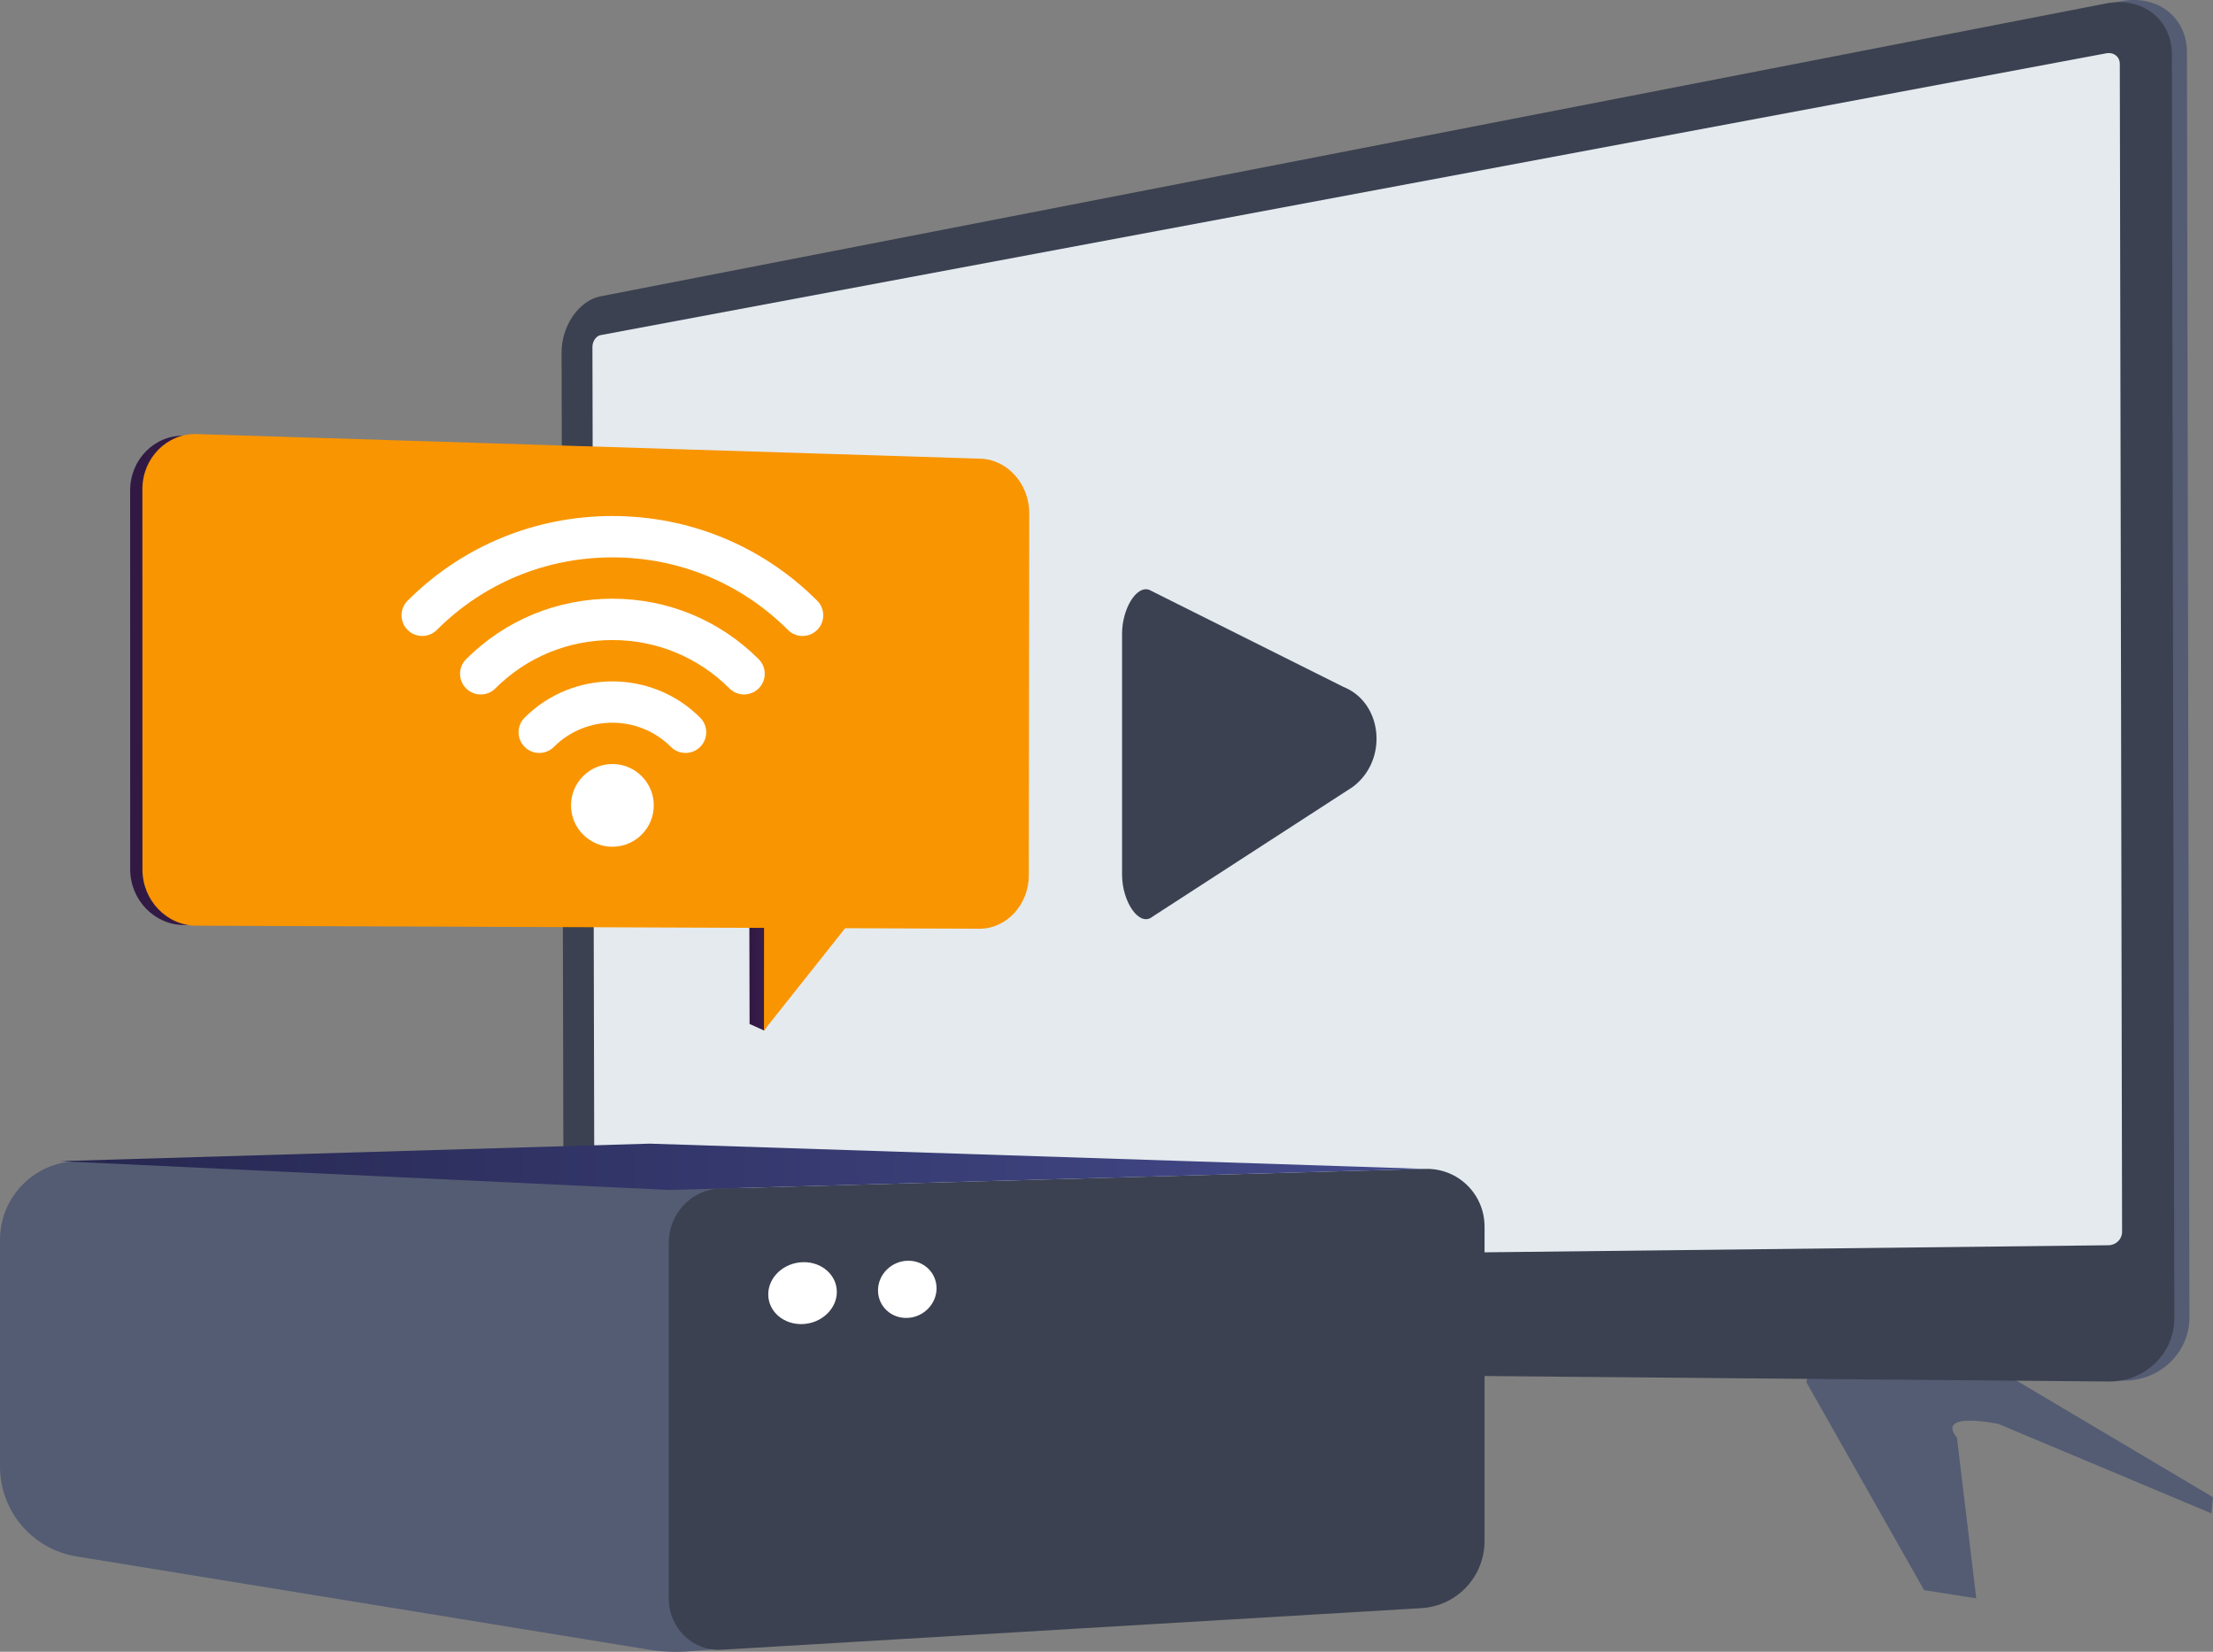
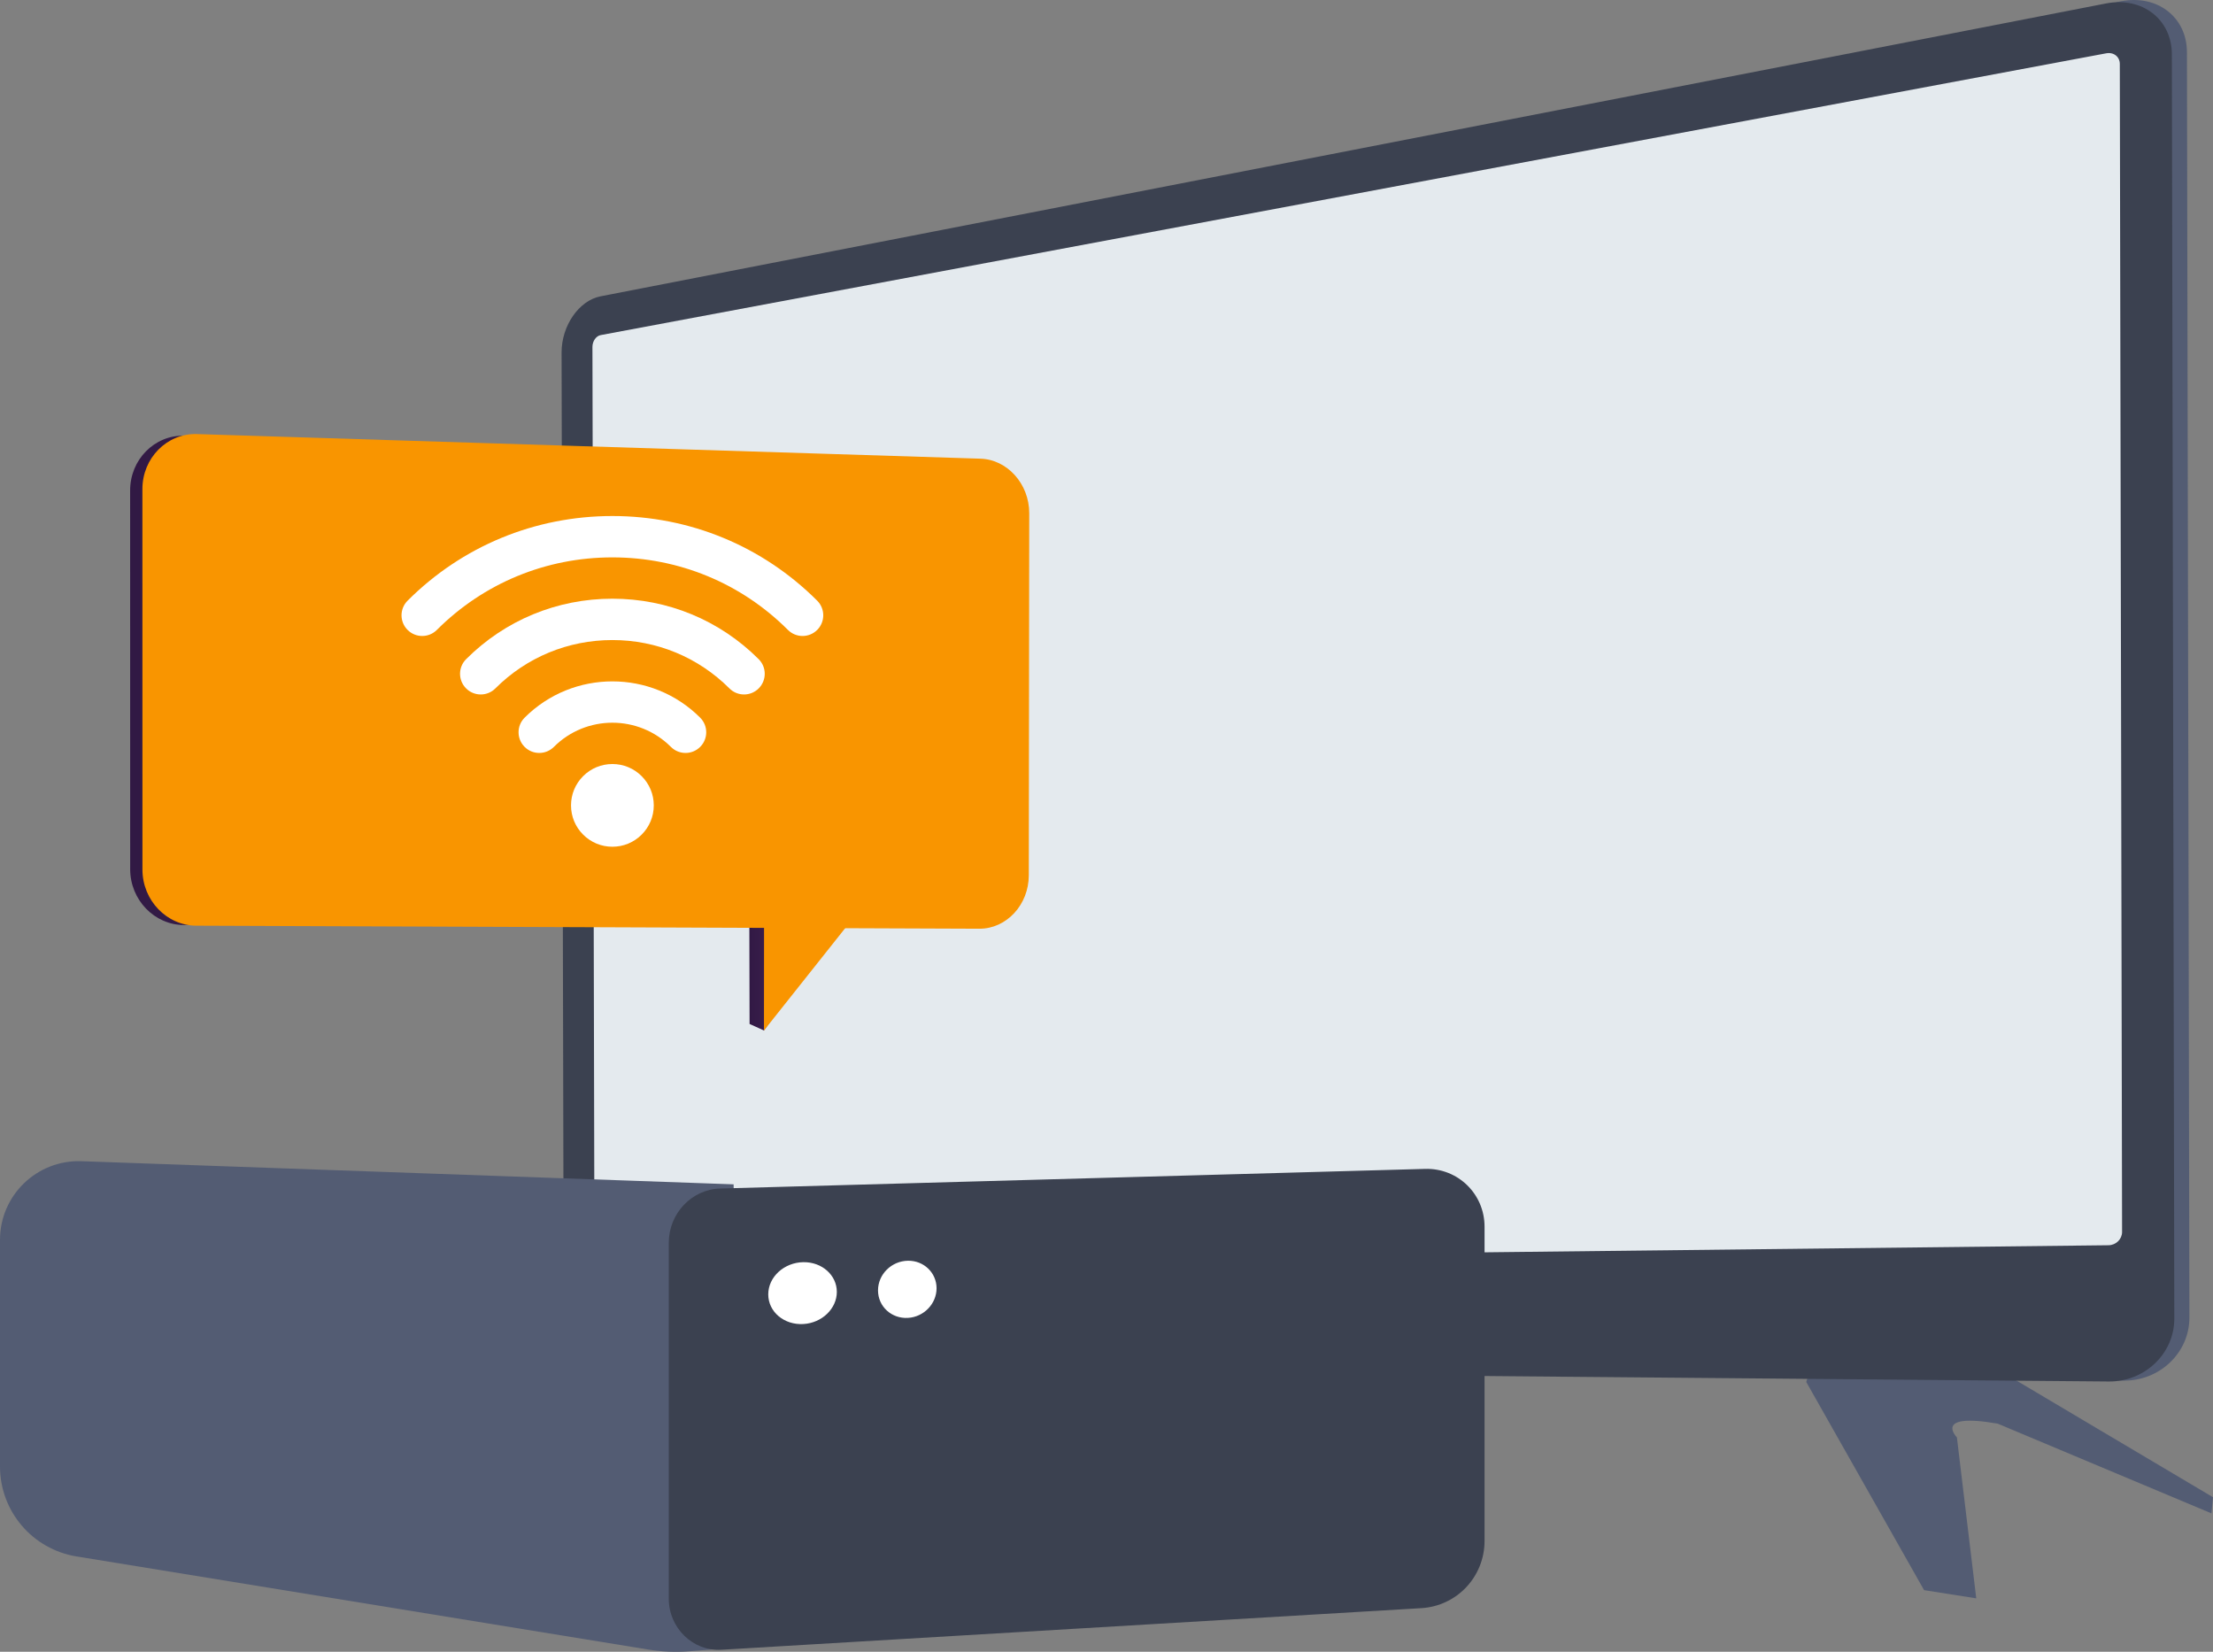
<svg xmlns="http://www.w3.org/2000/svg" width="406px" height="303px" viewBox="0 0 406 303" version="1.1">
  <rect x="0" y="0" width="406" height="303" fill="#808080" stroke="none" />
  <title>img-ctv &amp; streaming</title>
  <defs>
    <linearGradient x1="100%" y1="50%" x2="3.19688393e-05%" y2="50%" id="linearGradient-1">
      <stop stop-color="#444B8C" offset="0%" />
      <stop stop-color="#26264F" offset="99.64%" />
    </linearGradient>
    <linearGradient x1="1.1234887e-14%" y1="50%" x2="100%" y2="50%" id="linearGradient-2">
      <stop stop-color="#311944" offset="0%" />
      <stop stop-color="#6B3976" offset="100%" />
    </linearGradient>
    <linearGradient x1="-0%" y1="50%" x2="100%" y2="50%" id="linearGradient-3">
      <stop stop-color="#311944" offset="0%" />
      <stop stop-color="#6B3976" offset="100%" />
    </linearGradient>
  </defs>
  <g id="Streaming-&amp;-CTV" stroke="none" stroke-width="1" fill="none" fill-rule="evenodd">
    <g id="Pros-&amp;-Cons" transform="translate(-883, -276)">
      <g id="img-ctv-&amp;-streaming" transform="translate(883, 276)">
        <g id="Group" transform="translate(103.028, 0)">
          <g id="Path">
            <path d="M48.786,247.884 L48.377,252.756 L26.147,270.229 L22.702,267.267 L35.828,252.308 C35.828,252.308 38.417,251.243 34.539,250.347 L22.153,250.805 L23.096,249.931 L39.09,246.921 C39.09,246.921 44.591,247.336 48.786,247.884 Z" fill="#D8DEE8" fill-rule="nonzero" />
            <g>
              <path d="M231.755,242.336 L228.35,253.506 L249.967,291.692 L259.538,293.197 L255.987,263.671 C255.987,263.671 251.481,259.071 263.469,261.148 L302.688,277.607 L302.972,274.647 L258.21,248.084 C258.21,248.084 242.373,244.244 231.755,242.336 Z" fill="#535C73" />
              <g>
                <path d="M286.596,253.256 C293.222,253.313 298.654,248.122 298.642,241.684 L298.192,9.569 C298.179,3.127 292.727,-1.055 286.103,0.233 L285.246,0.4 L284.439,1.592 L9.376,56.304 C5.405,57.08 2.226,59.445 2.237,64.37 L2.632,241.862 C2.643,246.786 6.472,248.533 10.442,248.572 L284.186,249.383 L285.586,253.247 L286.596,253.256 Z" fill="#535C73" />
                <path d="M283.852,253.418 C290.465,253.475 295.887,248.289 295.875,241.857 L295.424,9.961 C295.412,3.525 289.97,-0.654 283.358,0.632 L7.145,54.357 C3.181,55.128 -0.011,59.755 0,64.676 L0.395,242.017 C0.406,246.937 3.616,250.967 7.581,251.002 L283.852,253.418 Z" fill="#3B4150" fill-rule="nonzero" />
                <path d="M7.154,58.543 L283.369,6.013 C286.9,5.342 289.782,7.575 289.789,11.005 L290.139,191.02 L290.238,241.86 C290.245,245.288 287.373,248.054 283.841,248.039 L7.572,246.817 C5.445,246.808 3.724,244.658 3.718,242.015 L3.628,201.43 L3.322,64.061 C3.316,61.417 5.028,58.947 7.154,58.543 Z" fill="#3B4150" fill-rule="nonzero" />
                <path d="M283.803,228.424 C285.177,228.408 286.292,227.312 286.292,225.98 L285.874,11.73 C285.871,10.398 284.75,9.523 283.376,9.78 L7.161,61.473 C6.331,61.628 5.661,62.595 5.661,63.628 L6.03,229.703 C6.032,230.735 6.708,231.567 7.538,231.558 L283.803,228.424 Z" fill="#E4EAEE" fill-rule="nonzero" />
              </g>
            </g>
          </g>
-           <path d="M102.828,116.245 L102.828,160.443 C102.828,165.43 105.993,170.117 108.407,168.153 L145.149,144.352 C151.716,139.442 150.651,128.873 143.432,126 L107.777,108.183 C105.389,107.39 102.828,111.788 102.828,116.245 Z" id="Path" fill="#3B4150" fill-rule="nonzero" />
        </g>
        <g id="Group" transform="translate(0, 209.786)">
          <path d="M0,59.23 C0,67.42 5.941,74.402 14.03,75.72 L118.951,92.805 C121.439,93.21 123.968,93.315 126.482,93.117 L136.199,92.352 L134.588,7.465 L14.955,3.221 C6.783,2.931 0,9.473 0,17.645 L0,59.23 L0,59.23 Z" id="Path" fill="#535C73" />
          <path d="M272.359,15.239 L272.359,72.855 C272.359,79.44 267.298,84.819 260.751,85.209 L132.325,92.843 C127.13,93.152 122.697,88.84 122.697,83.489 L122.697,18.176 C122.697,12.82 126.899,8.38 132.114,8.235 L261.466,4.632 C267.465,4.465 272.359,9.224 272.359,15.239 Z" id="Path" fill="#3B4150" fill-rule="nonzero" />
-           <polygon id="Path" fill="url(#linearGradient-1)" fill-rule="nonzero" points="11.015 3.212 122.697 8.497 261.466 4.632 119.195 0" />
          <path d="M153.526,27.196 C153.526,30.253 150.817,32.891 147.392,33.092 C143.872,33.299 140.945,30.866 140.945,27.652 C140.945,24.438 143.872,21.793 147.392,21.744 C150.817,21.697 153.526,24.138 153.526,27.196 Z" id="Path" fill="#FFFFFF" fill-rule="nonzero" />
          <path d="M171.823,26.531 C171.823,29.362 169.504,31.793 166.576,31.965 C163.574,32.141 161.083,29.885 161.083,26.921 C161.083,23.957 163.574,21.52 166.576,21.479 C169.503,21.438 171.823,23.701 171.823,26.531 Z" id="Path" fill="#FFFFFF" fill-rule="nonzero" />
        </g>
        <g id="Group" transform="translate(23.874, 79.62)">
          <g id="Path">
            <path d="M153.359,85.035 L9.899,90.065 C4.467,90.065 0.01,85.457 0.009,79.822 L0,10.341 C0,4.699 4.458,0.183 9.895,0.305 L153.052,4.823 C158.007,4.935 162.046,9.418 162.039,14.785 L161.96,80.878 C161.953,86.239 158.313,85.016 153.359,85.035 Z" fill="url(#linearGradient-2)" fill-rule="nonzero" />
            <polygon fill="url(#linearGradient-3)" fill-rule="nonzero" points="113.583 81.253 113.645 108.213 116.284 109.408 135.232 82.186" />
            <path d="M155.831,90.742 L12.184,90.186 C6.732,90.187 2.261,85.556 2.26,79.895 L2.252,10.087 C2.252,4.419 6.725,-0.119 12.181,0.002 L155.931,4.516 C160.904,4.628 164.959,9.133 164.952,14.526 L164.871,80.946 C164.864,86.333 160.801,90.742 155.831,90.742 Z" fill="#F99500" />
            <polygon fill="#F99500" points="116.308 81.075 116.284 109.408 138.039 82.007" />
          </g>
          <g transform="translate(49.791, 15.038)" fill="#FFFFFF" fill-rule="nonzero" id="Path">
            <path d="M73.575,22.005 C72.604,22.005 71.632,21.635 70.892,20.894 C62.305,12.312 50.867,7.586 38.685,7.586 C26.505,7.586 15.067,12.312 6.479,20.894 C4.998,22.375 2.593,22.376 1.112,20.894 C-0.371,19.413 -0.371,17.011 1.112,15.53 C11.132,5.516 24.478,0 38.685,0 C38.686,0 38.685,0 38.685,0 C52.894,0 66.238,5.516 76.259,15.53 C77.741,17.012 77.741,19.413 76.259,20.894 C75.518,21.635 74.546,22.005 73.575,22.005 Z" />
            <path d="M62.84,32.734 C61.869,32.734 60.897,32.363 60.156,31.622 C54.431,25.902 46.807,22.751 38.686,22.751 C30.565,22.751 22.94,25.902 17.215,31.622 C15.734,33.104 13.329,33.104 11.848,31.623 C10.365,30.141 10.365,27.74 11.848,26.258 C19.006,19.105 28.537,15.165 38.686,15.165 C48.834,15.165 58.365,19.104 65.523,26.258 C67.006,27.74 67.006,30.141 65.523,31.623 C64.783,32.363 63.811,32.734 62.84,32.734 Z" />
            <path d="M52.105,43.462 C51.134,43.462 50.162,43.091 49.421,42.351 C43.501,36.435 33.87,36.435 27.95,42.351 C26.469,43.832 24.064,43.832 22.583,42.351 C21.1,40.869 21.1,38.468 22.583,36.987 C31.462,28.114 45.909,28.114 54.788,36.987 C56.271,38.468 56.271,40.869 54.788,42.351 C54.048,43.091 53.076,43.462 52.105,43.462 Z" />
            <path d="M38.685,60.665 C36.658,60.665 34.751,59.876 33.318,58.443 C31.884,57.011 31.095,55.106 31.095,53.079 C31.095,51.052 31.885,49.147 33.318,47.714 C34.751,46.282 36.658,45.493 38.686,45.493 C40.713,45.493 42.62,46.282 44.053,47.715 C45.486,49.147 46.277,51.053 46.277,53.079 C46.277,55.106 45.487,57.011 44.053,58.444 C42.62,59.876 40.713,60.665 38.685,60.665 Z" />
          </g>
        </g>
      </g>
    </g>
  </g>
</svg>